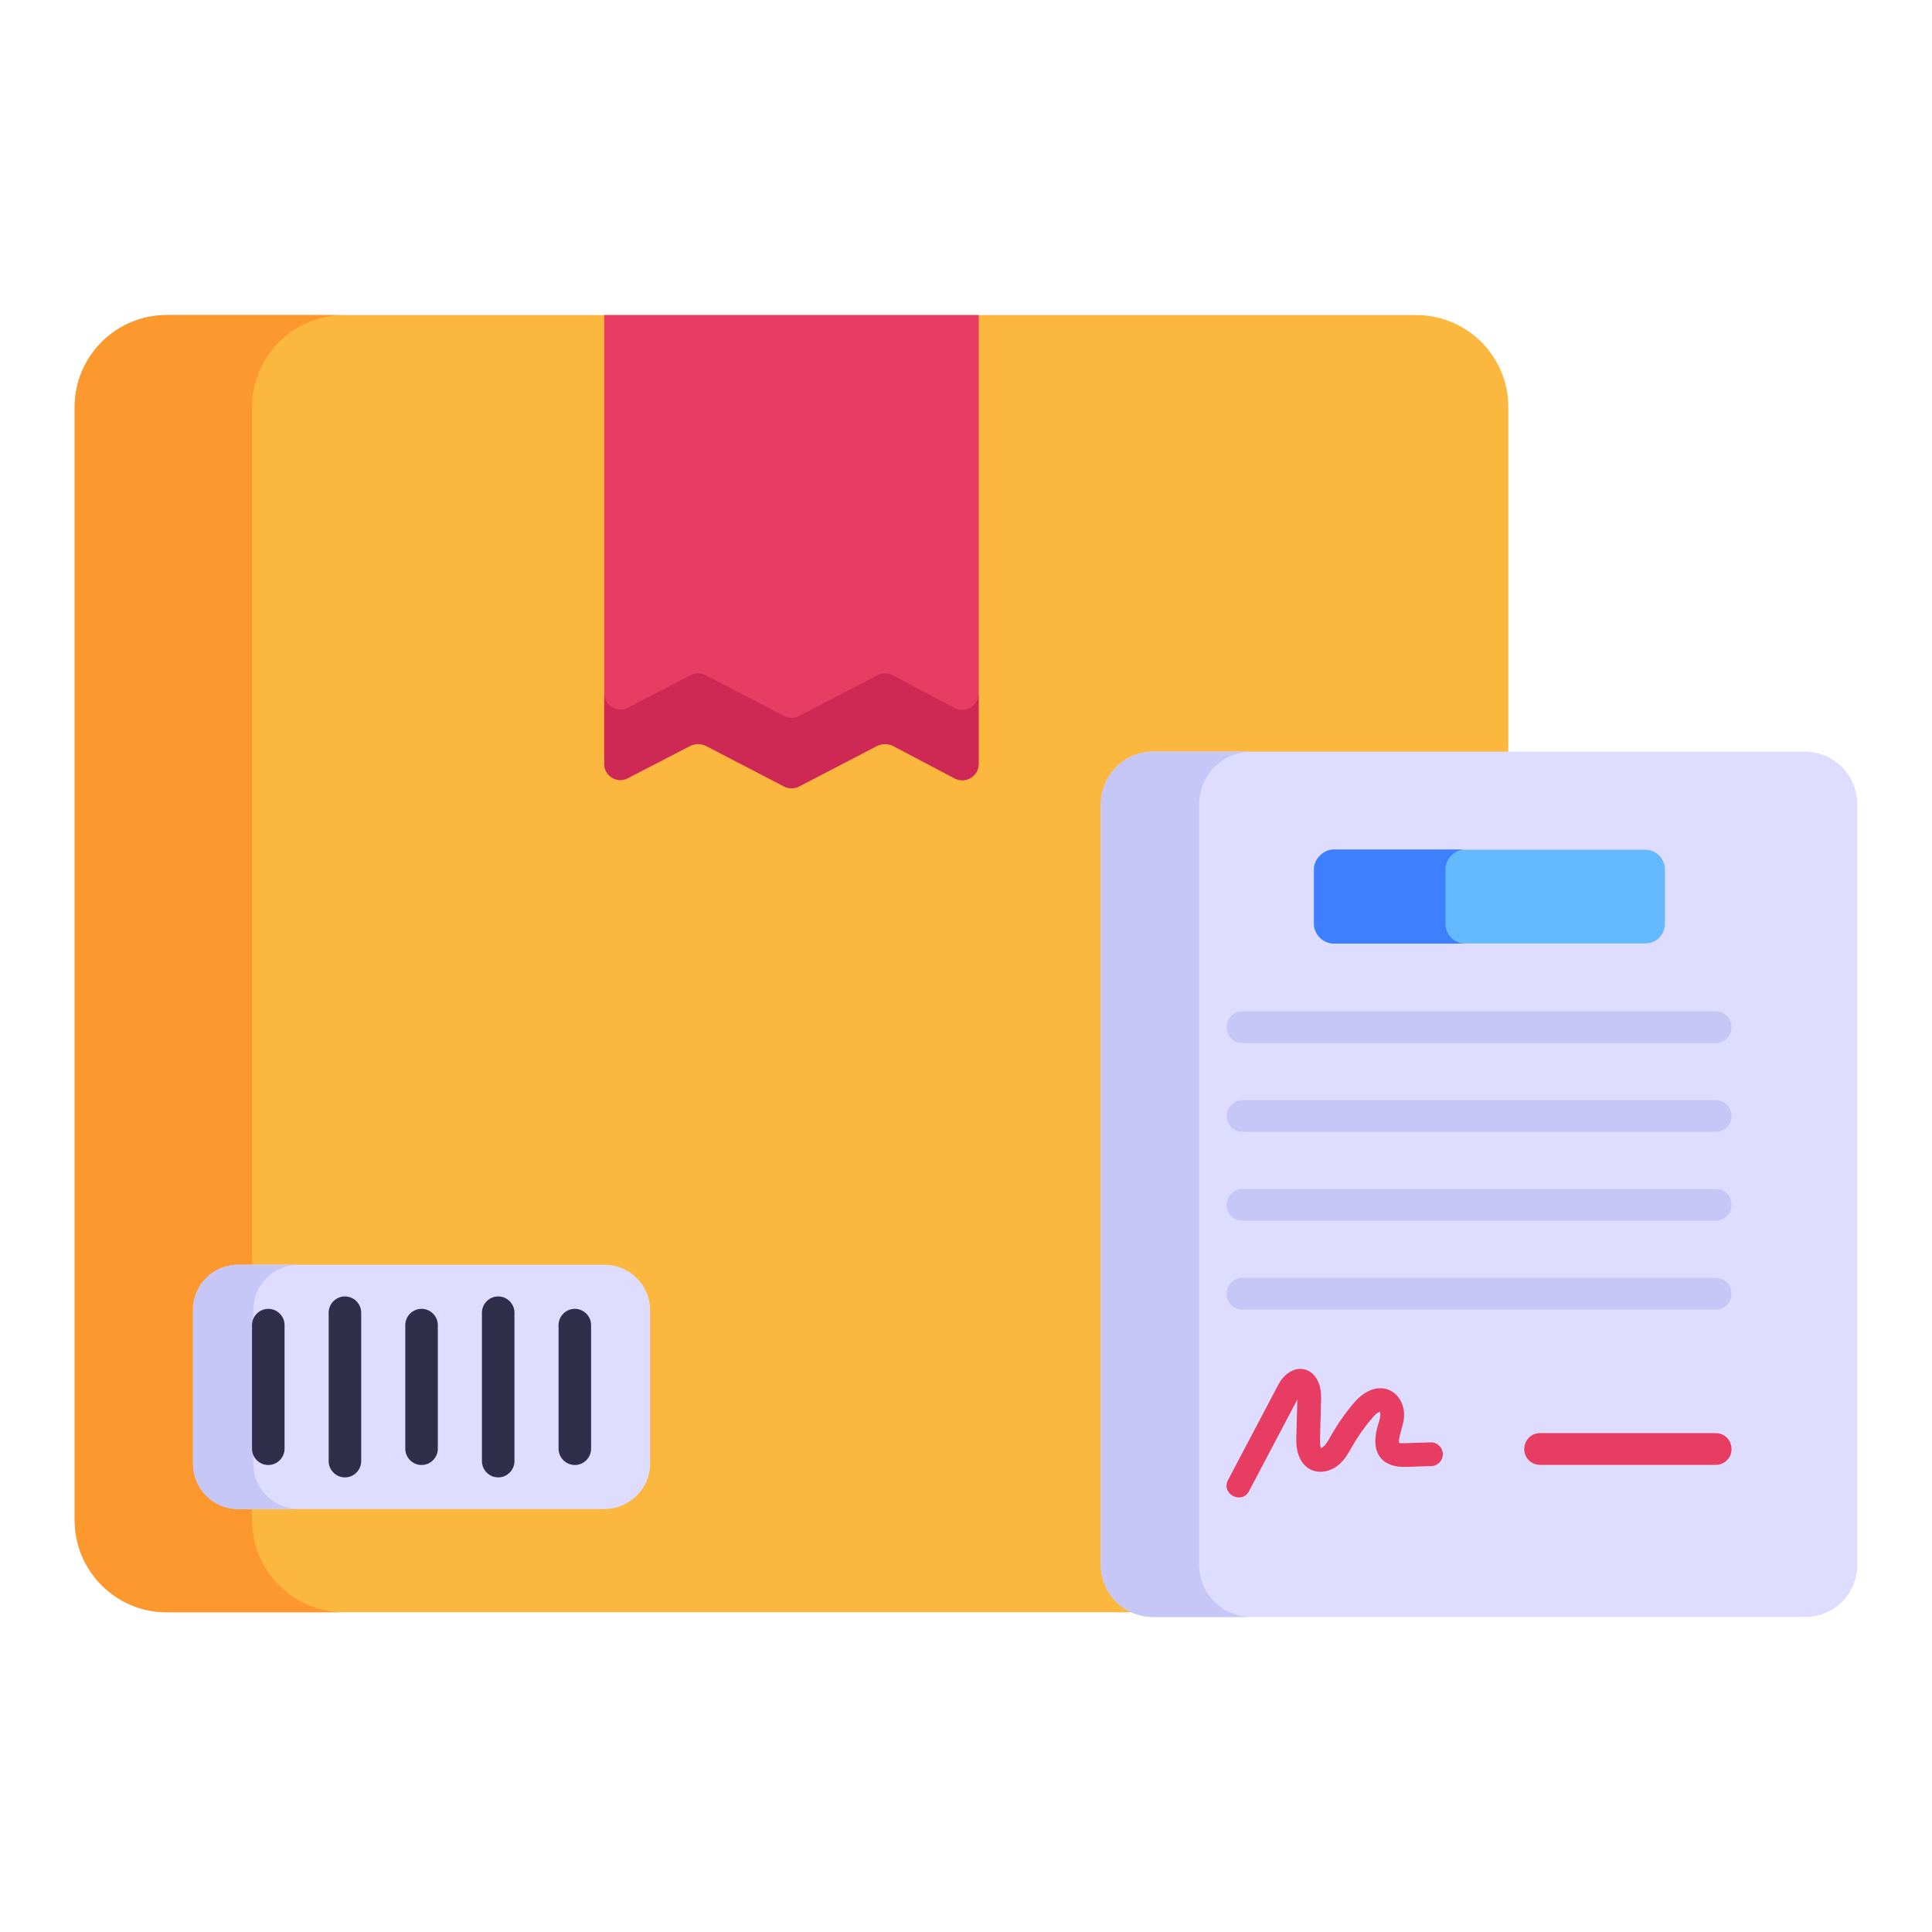
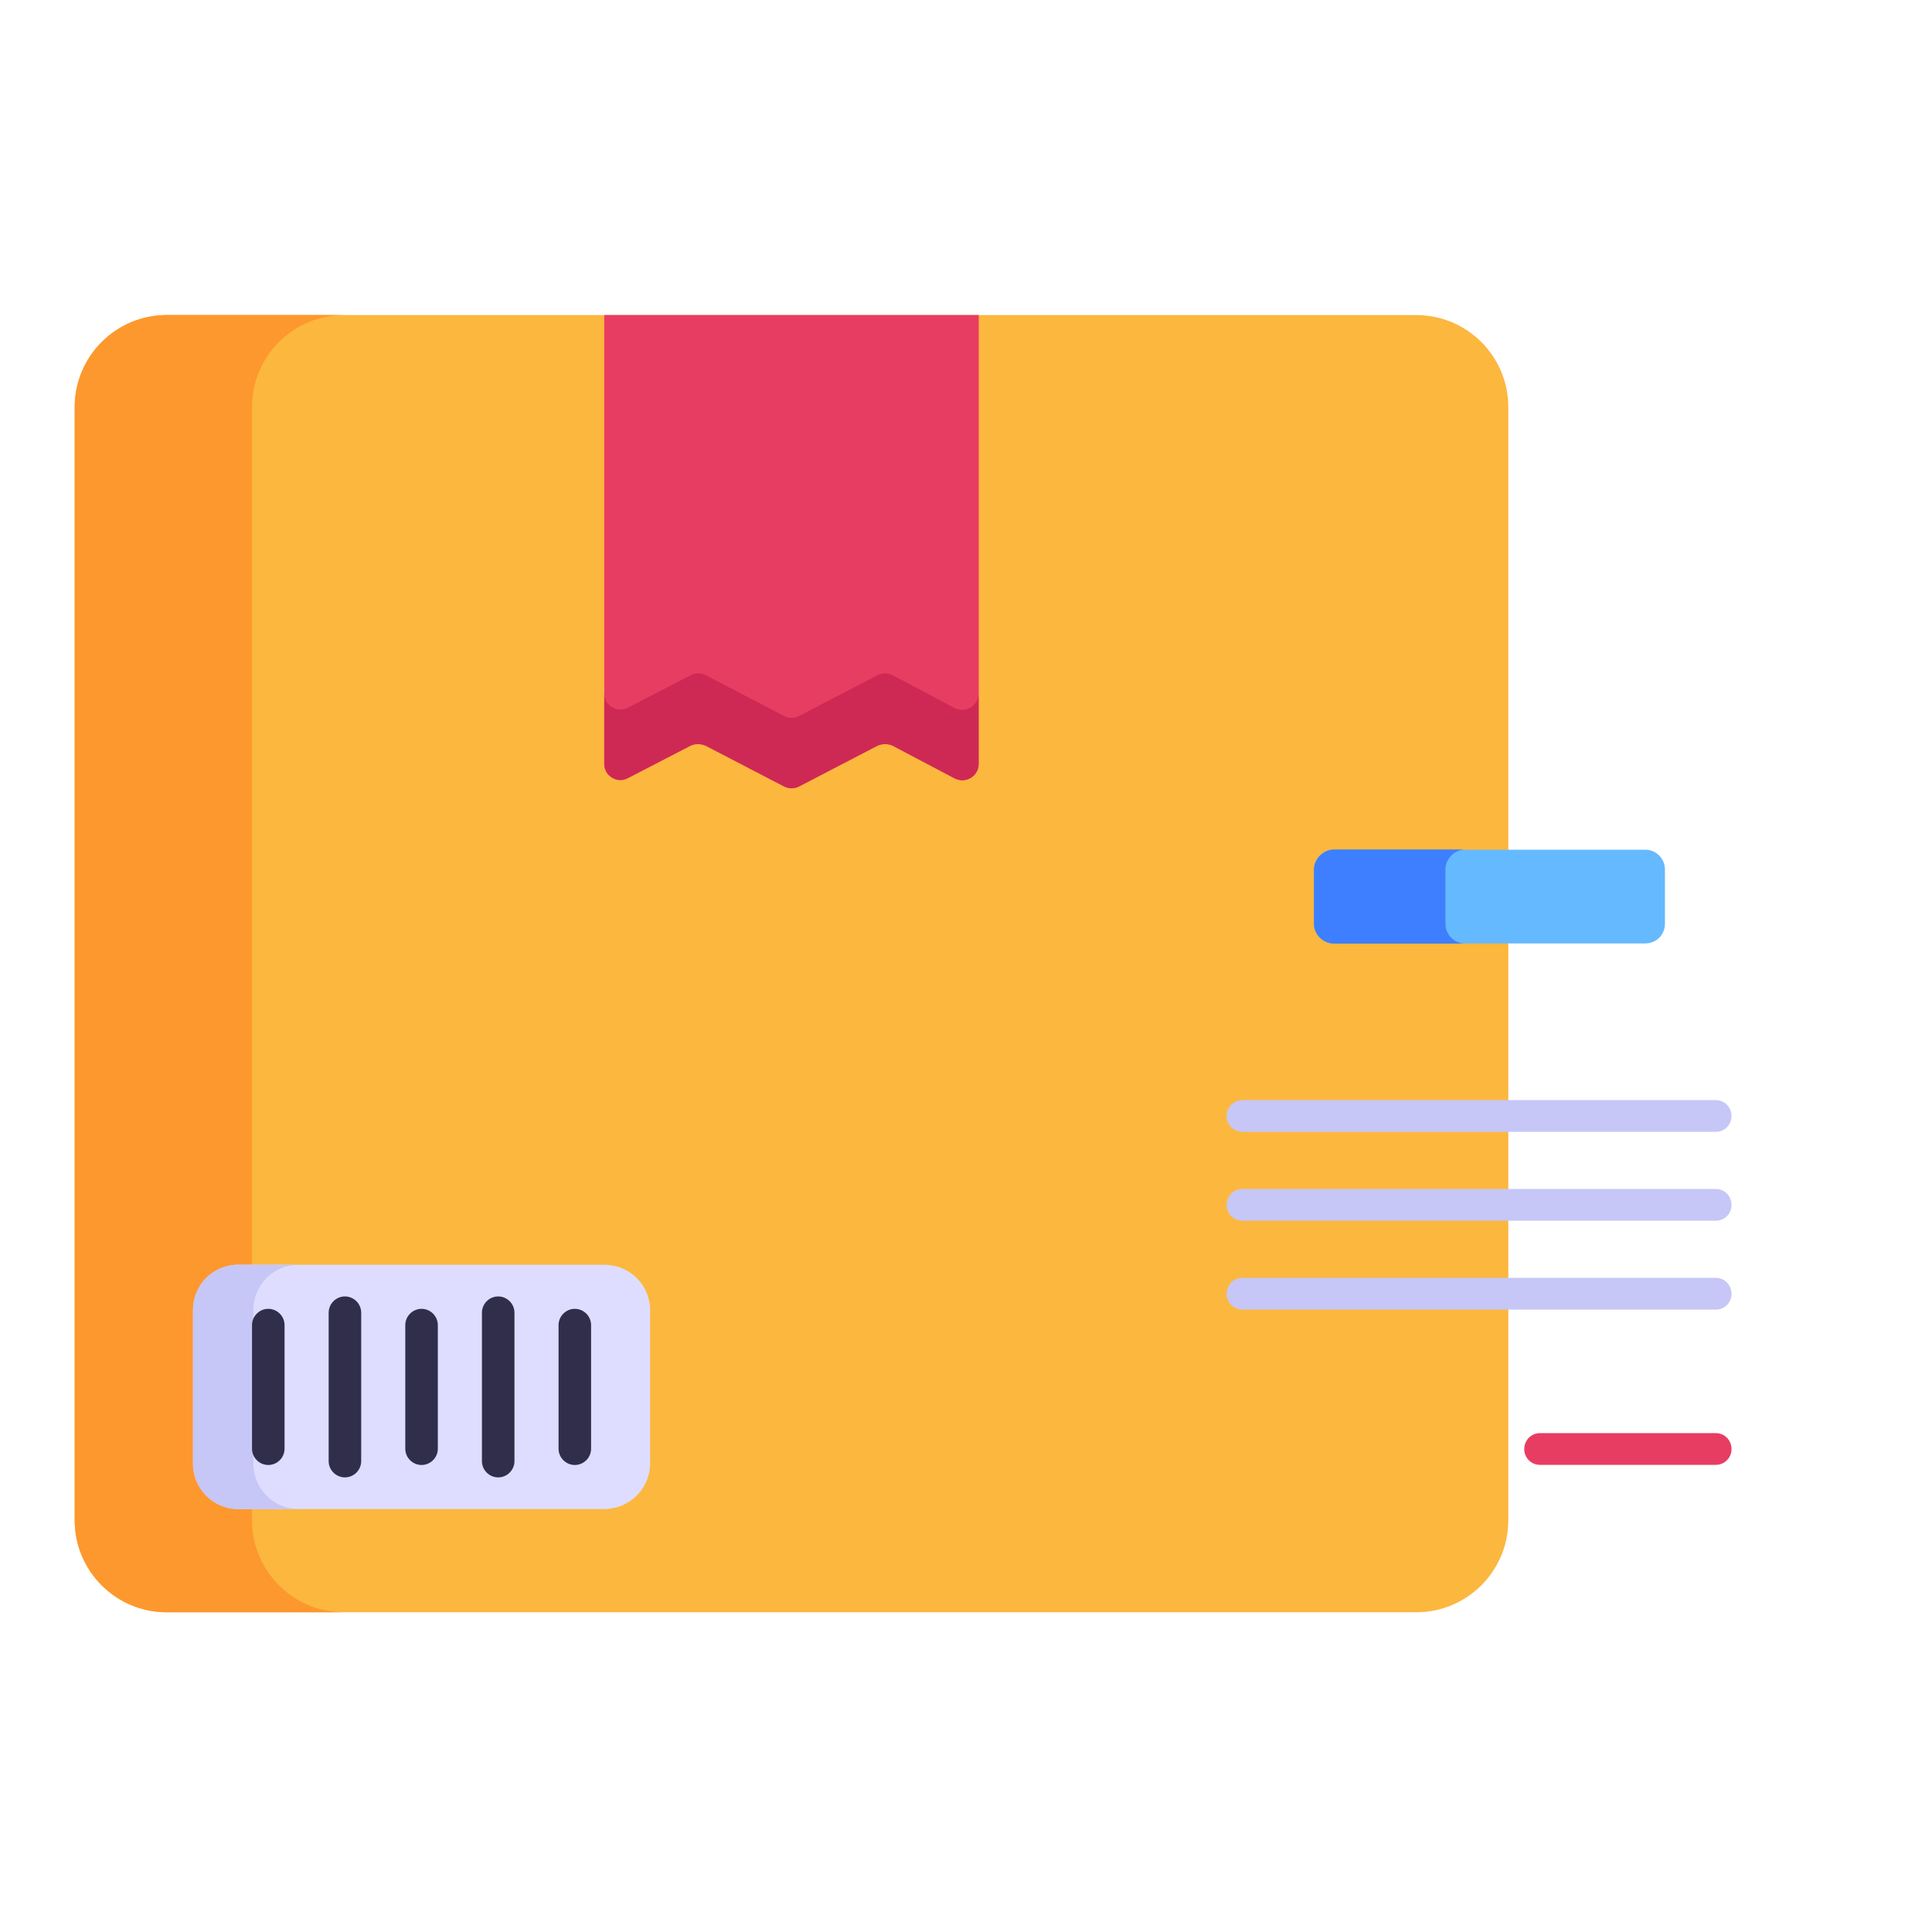
<svg xmlns="http://www.w3.org/2000/svg" width="130" height="130" viewBox="0 0 130 130" fill="none">
  <path d="M101.491 27.396V102.292C101.491 105.714 98.717 108.487 95.295 108.487H11.222C7.8 108.487 5.026 105.714 5.026 102.292V27.396C5.026 23.974 7.8 21.2 11.222 21.2H95.295C98.717 21.2 101.491 23.974 101.491 27.396Z" fill="#FCB73E" />
  <path d="M23.156 108.487H11.224C7.802 108.487 5.025 105.709 5.025 102.288V27.396C5.025 23.974 7.802 21.197 11.224 21.197H23.156C19.734 21.197 16.957 23.974 16.957 27.396V102.288C16.957 105.709 19.734 108.487 23.156 108.487Z" fill="#FD982E" />
  <path d="M40.66 21.2V51.414C40.66 52.216 41.535 52.751 42.239 52.362L46.467 50.175C46.783 50.029 47.147 50.029 47.464 50.175L52.76 52.921C53.076 53.091 53.441 53.091 53.757 52.921L59.054 50.175C59.37 50.029 59.734 50.029 60.05 50.175L64.278 52.386C65.007 52.751 65.857 52.216 65.857 51.414V21.2H40.66Z" fill="#E83D62" />
  <path d="M40.658 46.664V51.404C40.658 52.209 41.525 52.736 42.237 52.364L46.482 50.165C46.791 50.041 47.132 50.041 47.473 50.165L52.77 52.922C53.08 53.076 53.452 53.076 53.761 52.922L59.059 50.165C59.368 50.041 59.74 50.041 60.05 50.165L64.263 52.395C65.007 52.736 65.843 52.209 65.843 51.404V46.664C65.843 47.47 65.007 47.996 64.263 47.655L60.05 45.425C59.74 45.27 59.368 45.27 59.059 45.425L53.761 48.182C53.452 48.337 53.08 48.337 52.77 48.182L47.473 45.425C47.132 45.27 46.791 45.27 46.482 45.425L42.237 47.624C41.525 47.996 40.658 47.47 40.658 46.664Z" fill="#CE2955" />
  <path d="M12.985 88.155V98.49C12.985 100.154 14.338 101.541 16.037 101.541H40.66C42.359 101.541 43.746 100.154 43.746 98.49V88.155C43.746 86.456 42.359 85.103 40.66 85.103H16.037C14.338 85.103 12.985 86.456 12.985 88.155Z" fill="#DEDDFF" />
  <path d="M20.101 101.543H16.035C14.335 101.543 12.991 100.154 12.991 98.488V88.156C12.991 86.456 14.335 85.101 16.035 85.101H20.101C18.401 85.101 17.046 86.456 17.046 88.156V98.488C17.046 100.154 18.401 101.543 20.101 101.543Z" fill="#C6C6F7" />
  <path d="M37.584 89.164V97.481C37.584 98.082 38.078 98.576 38.679 98.576C39.279 98.576 39.773 98.082 39.773 97.481V89.164C39.773 88.563 39.279 88.069 38.679 88.069C38.078 88.069 37.584 88.563 37.584 89.164Z" fill="#312E4B" />
  <path d="M32.428 88.329V98.316C32.428 98.917 32.921 99.41 33.522 99.41C34.123 99.41 34.617 98.917 34.617 98.316V88.329C34.617 87.728 34.123 87.234 33.522 87.234C32.921 87.234 32.428 87.728 32.428 88.329Z" fill="#312E4B" />
  <path d="M27.271 89.164V97.481C27.271 98.082 27.765 98.576 28.366 98.576C28.966 98.576 29.46 98.082 29.46 97.481V89.164C29.46 88.563 28.966 88.069 28.366 88.069C27.765 88.069 27.271 88.563 27.271 89.164Z" fill="#312E4B" />
  <path d="M22.115 88.329V98.316C22.115 98.917 22.608 99.41 23.209 99.41C23.81 99.41 24.304 98.917 24.304 98.316V88.329C24.304 87.728 23.81 87.234 23.209 87.234C22.608 87.234 22.115 87.728 22.115 88.329Z" fill="#312E4B" />
  <path d="M16.958 89.164V97.481C16.958 98.082 17.452 98.576 18.053 98.576C18.653 98.576 19.147 98.082 19.147 97.481V89.164C19.147 88.563 18.653 88.069 18.053 88.069C17.452 88.069 16.958 88.563 16.958 89.164Z" fill="#312E4B" />
-   <path d="M124.975 54.139V105.279C124.975 107.241 123.413 108.803 121.451 108.803H77.599C75.637 108.803 74.075 107.241 74.075 105.279V54.139C74.075 52.176 75.637 50.574 77.599 50.574H121.451C123.413 50.574 124.975 52.176 124.975 54.139Z" fill="#DEDDFF" />
-   <path d="M84.207 108.803H77.599C75.637 108.803 74.075 107.241 74.075 105.279V54.139C74.075 52.176 75.637 50.574 77.599 50.574H84.207C82.245 50.574 80.683 52.176 80.683 54.139V105.279C80.683 107.241 82.245 108.803 84.207 108.803Z" fill="#C6C6F7" />
-   <path d="M116.511 69.122C116.511 69.696 116.052 70.178 115.455 70.178H83.595C82.999 70.178 82.54 69.696 82.54 69.122C82.54 68.525 82.999 68.043 83.595 68.043H115.455C116.052 68.043 116.511 68.525 116.511 69.122Z" fill="#C6C6F7" />
  <path d="M116.511 75.103C116.511 75.676 116.052 76.158 115.455 76.158H83.595C82.999 76.158 82.54 75.676 82.54 75.103C82.54 74.506 82.999 74.024 83.595 74.024H115.455C116.052 74.024 116.511 74.506 116.511 75.103Z" fill="#C6C6F7" />
  <path d="M116.511 81.083C116.511 81.657 116.052 82.139 115.455 82.139H83.595C82.999 82.139 82.54 81.657 82.54 81.083C82.54 80.486 82.999 80.004 83.595 80.004H115.455C116.052 80.004 116.511 80.486 116.511 81.083Z" fill="#C6C6F7" />
  <path d="M116.511 87.063C116.511 87.637 116.052 88.119 115.455 88.119H83.595C82.999 88.119 82.54 87.637 82.54 87.063C82.54 86.467 82.999 85.985 83.595 85.985H115.455C116.052 85.985 116.511 86.467 116.511 87.063Z" fill="#C6C6F7" />
  <path d="M116.511 97.51C116.511 98.084 116.052 98.566 115.455 98.566H103.619C103.022 98.566 102.563 98.084 102.563 97.51C102.563 96.914 103.022 96.432 103.619 96.432H115.455C116.052 96.432 116.511 96.914 116.511 97.51Z" fill="#E83D62" />
  <path d="M112.03 58.5V62.154C112.03 62.898 111.448 63.48 110.704 63.48H89.748C89.037 63.48 88.422 62.898 88.422 62.154V58.5C88.422 57.788 89.037 57.174 89.748 57.174H110.704C111.448 57.174 112.03 57.788 112.03 58.5Z" fill="#65B9FF" />
  <path d="M98.584 63.491H89.734C89.053 63.491 88.412 62.89 88.412 62.169V58.485C88.412 57.804 89.053 57.163 89.734 57.163H98.584C97.863 57.163 97.262 57.804 97.262 58.485V62.169C97.262 62.89 97.863 63.491 98.584 63.491Z" fill="#3E7FFF" />
-   <path d="M82.632 99.587L86.011 93.18C86.933 91.443 88.956 91.864 88.894 94.131L88.822 96.832C88.809 97.305 88.869 97.423 88.888 97.448C88.877 97.429 88.973 97.404 89.051 97.34C89.222 97.199 89.365 96.946 89.517 96.677C90.01 95.81 90.522 95.079 91.094 94.405C92.766 92.446 94.686 93.689 94.458 95.502C94.4 95.964 94.027 96.91 94.161 97.095C94.216 97.118 94.478 97.108 94.575 97.107L96.262 97.053C96.68 97.025 97.072 97.384 97.086 97.825C97.1 98.266 96.754 98.634 96.314 98.648L94.626 98.702C93.014 98.767 92.127 97.795 92.74 95.823C92.807 95.611 92.971 95.143 92.819 94.981C92.588 95.12 92.445 95.282 92.31 95.44C91.803 96.037 91.348 96.686 90.959 97.37C90.701 97.828 90.467 98.244 90.066 98.573C88.937 99.505 87.168 99.073 87.225 96.789L87.296 94.166L84.045 100.333C83.551 101.266 82.139 100.522 82.632 99.587Z" fill="#E83D62" />
</svg>